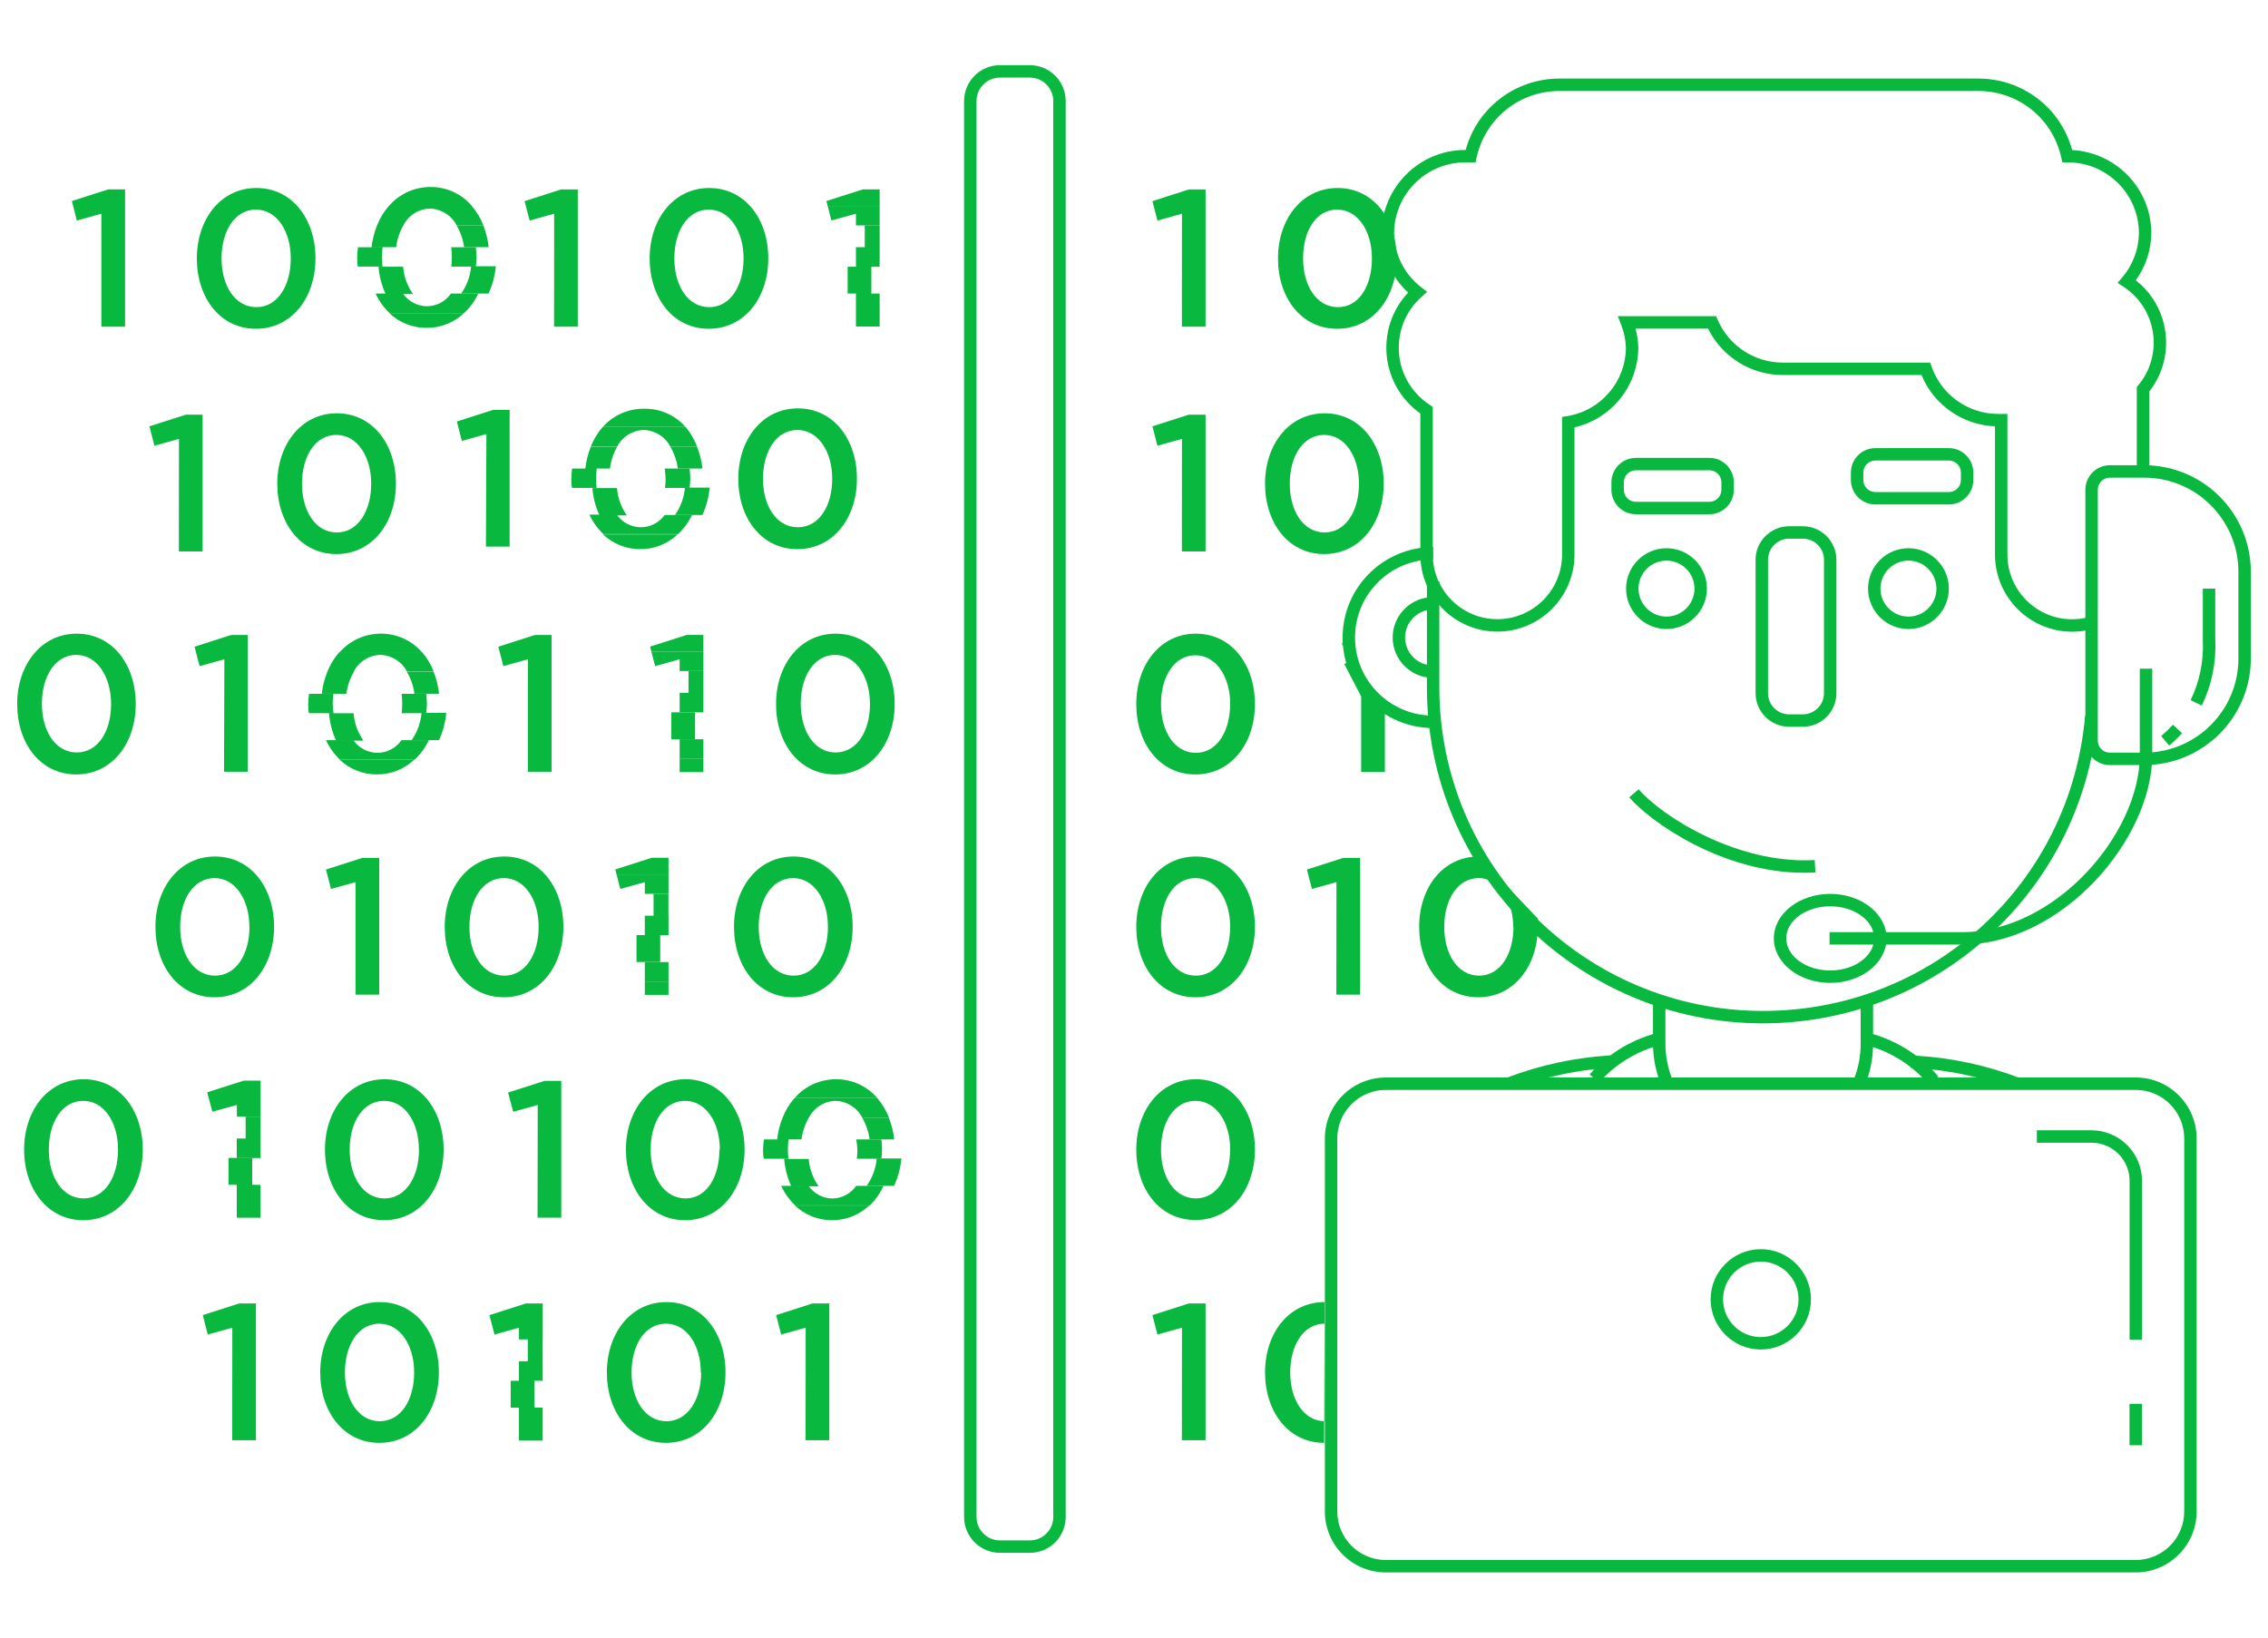
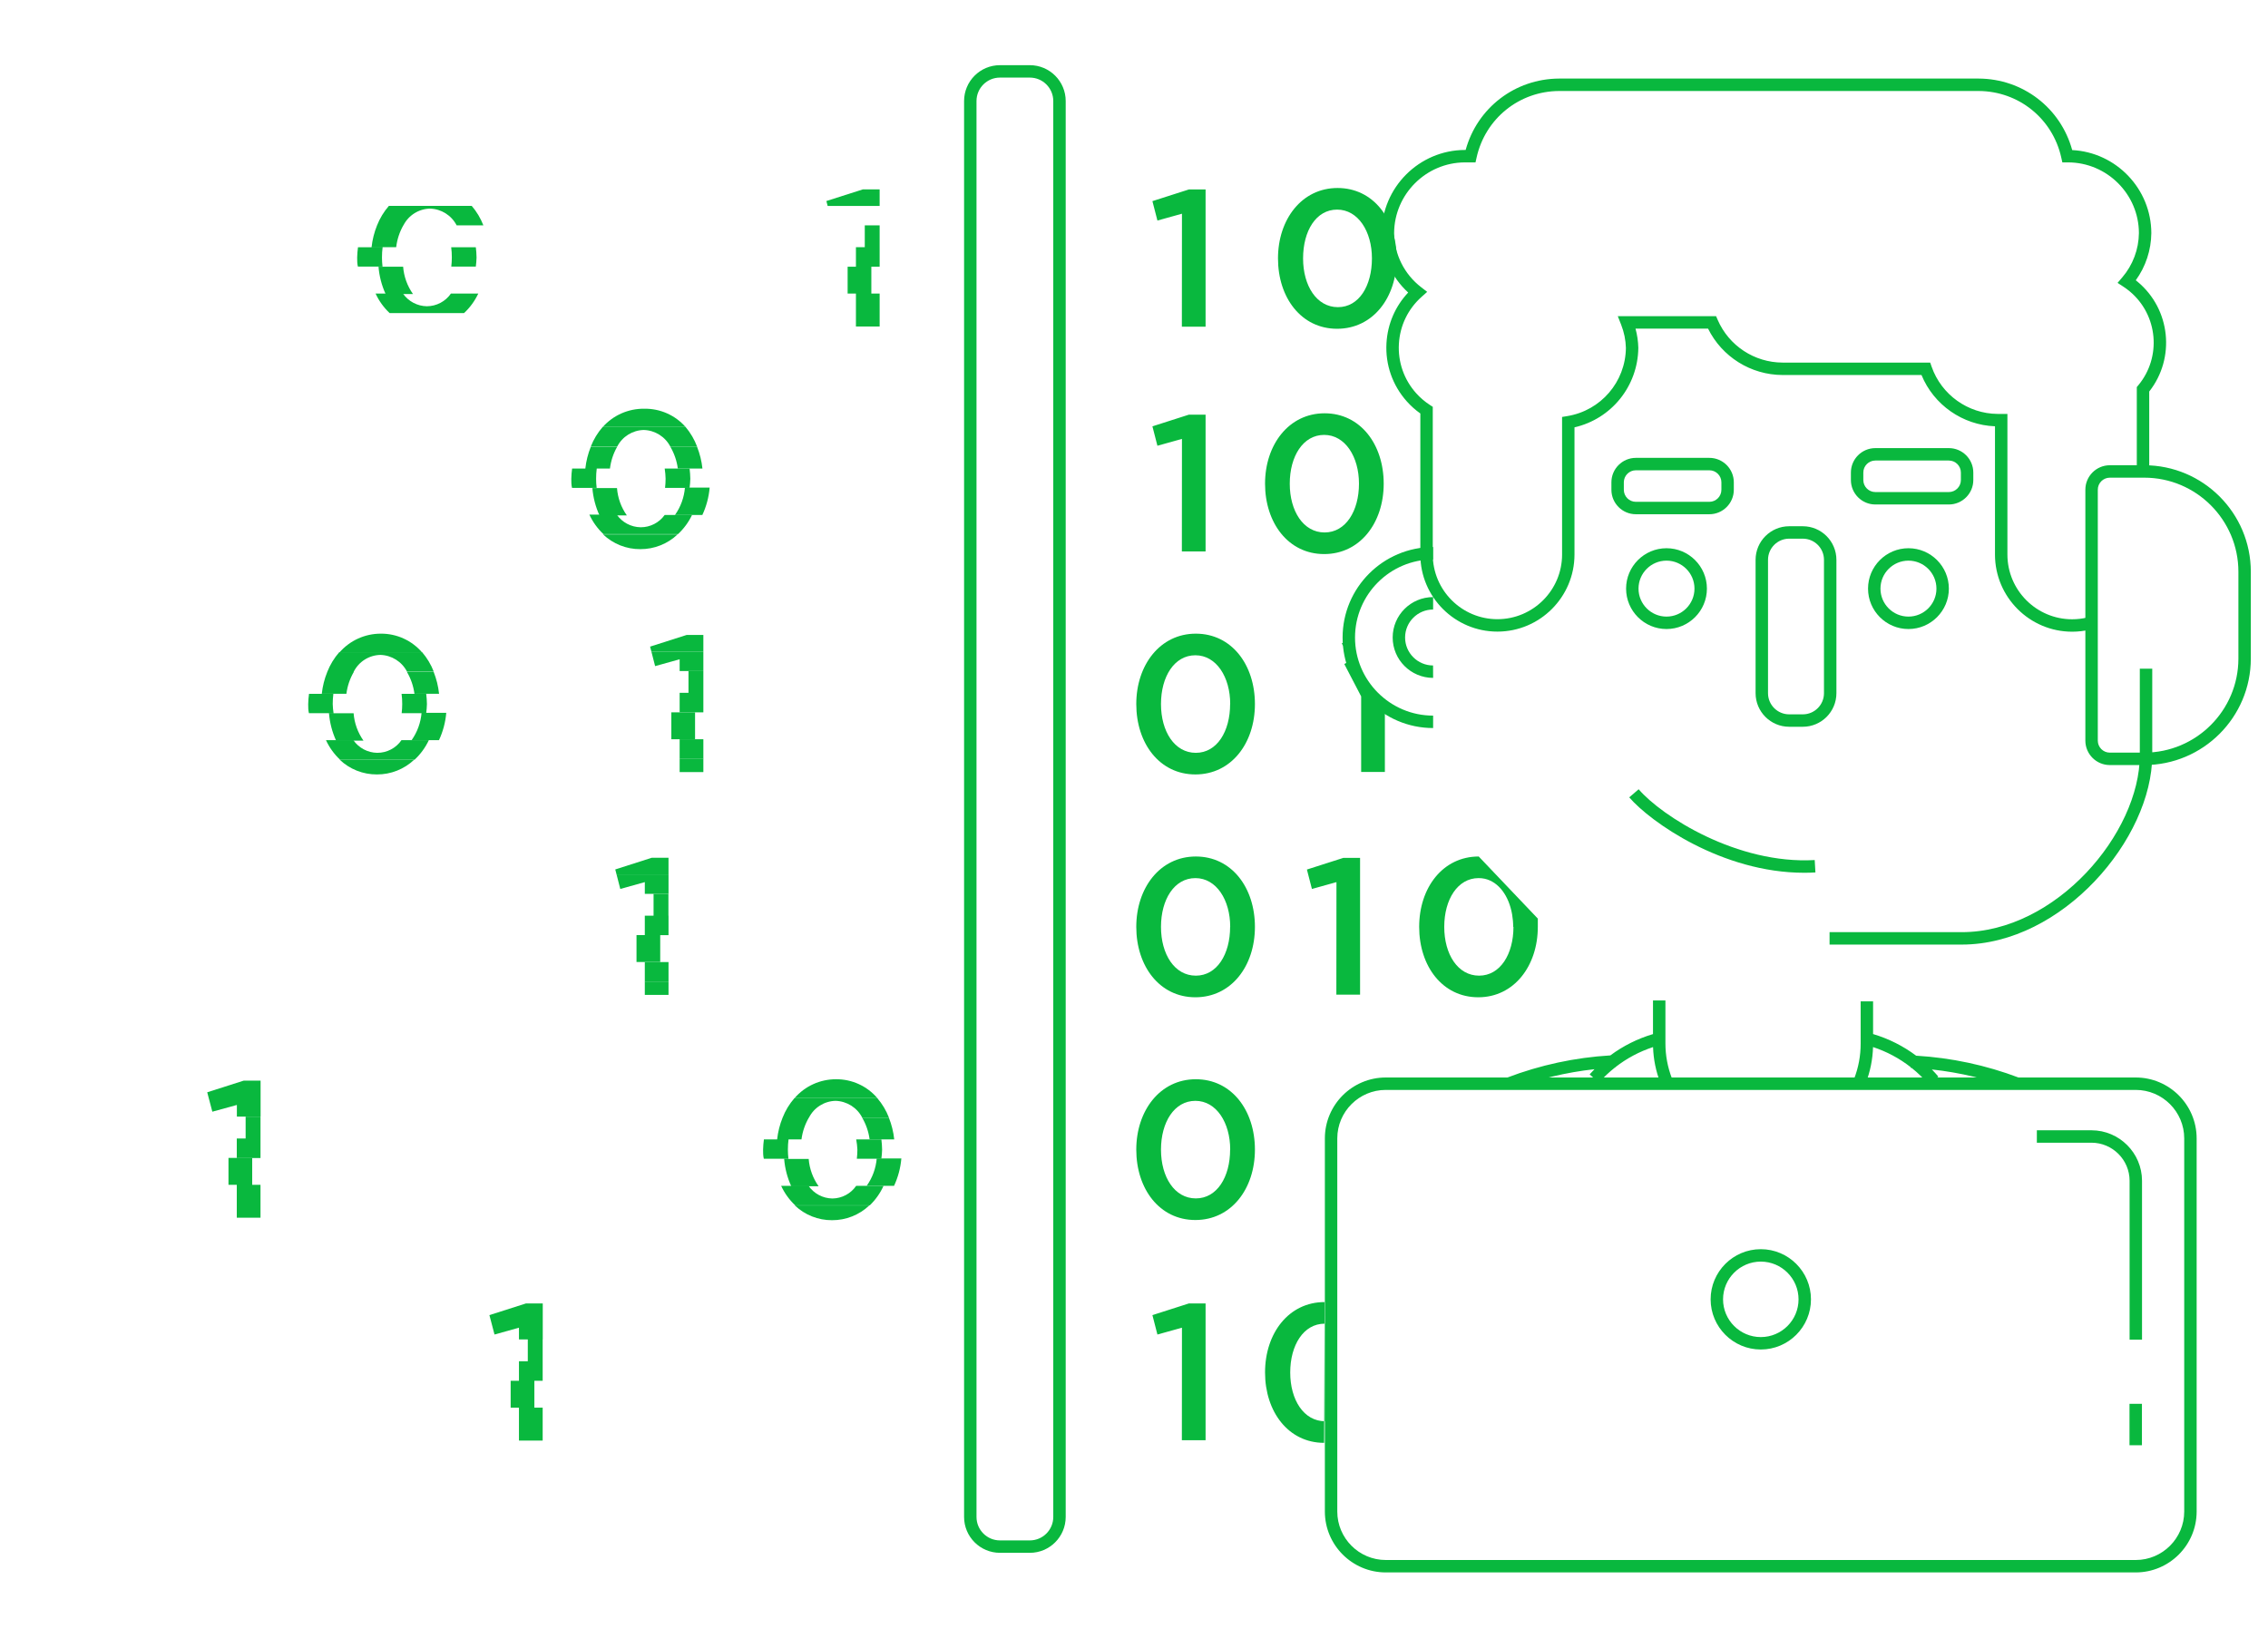
<svg xmlns="http://www.w3.org/2000/svg" version="1.1" id="Layer_1" x="0px" y="0px" width="360px" height="260px" viewBox="0 0 360 260" enable-background="new 0 0 360 260" xml:space="preserve">
  <g>
-     <path fill="#09B83E" d="M127.886,210.797l-3.894,1.086l-0.796-3.084l5.79-1.853h2.649v21.714h-3.764L127.886,210.797z    M96.328,217.905c0-6.182,3.764-11.176,9.453-11.176c5.688,0,9.38,4.937,9.38,11.176c0,6.238-3.764,11.175-9.453,11.175   S96.328,224.13,96.328,217.905z M111.238,217.905c0-4.271-2.186-7.745-5.53-7.745c-3.344,0-5.458,3.387-5.458,7.745   c0,4.356,2.157,7.744,5.53,7.744c3.373,0,5.515-3.417,5.515-7.744H111.238z M36.875,210.797l-3.894,1.086l-0.796-3.084l5.791-1.853   h2.649v21.714h-3.764L36.875,210.797z M50.83,217.905c0-6.182,3.764-11.176,9.453-11.176c5.688,0,9.38,4.937,9.38,11.176   c0,6.238-3.764,11.175-9.453,11.175S50.83,224.13,50.83,217.905z M65.74,217.905c0-4.271-2.186-7.745-5.53-7.745   c-3.344,0-5.458,3.387-5.458,7.745c0,4.356,2.157,7.744,5.53,7.744C63.656,225.649,65.74,222.232,65.74,217.905z M16.088,33.931   l-3.894,1.085l-0.782-3.098l5.791-1.854h2.649v21.802h-3.764V33.931z M87.961,33.931l-3.894,1.085l-0.796-3.083l5.791-1.854h2.649   v21.787h-3.764L87.961,33.931z M31.244,41.023c0-6.182,3.764-11.175,9.453-11.175c5.689,0,9.38,4.936,9.38,11.175   s-3.764,11.176-9.453,11.176S31.244,47.263,31.244,41.023L31.244,41.023z M46.154,41.023c0-4.271-2.186-7.744-5.53-7.744   c-3.344,0-5.458,3.387-5.458,7.744s2.157,7.744,5.53,7.744C44.07,48.768,46.154,45.352,46.154,41.023z M103.118,41.023   c0-6.182,3.763-11.175,9.453-11.175c5.688,0,9.38,4.936,9.38,11.175s-3.764,11.176-9.453,11.176   C106.809,52.199,103.118,47.263,103.118,41.023z M118.027,41.023c0-4.271-2.186-7.744-5.529-7.744   c-3.344,0-5.458,3.387-5.458,7.744s2.157,7.744,5.53,7.744C115.943,48.768,118.027,45.352,118.027,41.023z M67.695,52.054   c2.217,0.021,4.355-0.82,5.964-2.345h-11.87C63.38,51.225,65.497,52.065,67.695,52.054z M68.332,29.688   c-2.527-0.007-4.931,1.088-6.587,2.997h13.145C73.252,30.768,70.853,29.671,68.332,29.688z M72.472,35.783   c0.624,1.063,1.027,2.238,1.187,3.46h3.908c-0.126-1.187-0.414-2.351-0.854-3.46H72.472z M73.196,46.611h4.342   c0.638-1.369,1.03-2.839,1.158-4.343h-3.908C74.655,43.832,74.105,45.332,73.196,46.611z" />
    <path fill="#09B83E" d="M71.719,40.879c-0.001,0.483-0.03,0.967-0.086,1.447h3.894c0.063-0.48,0.102-0.964,0.116-1.447   c-0.009-0.542-0.048-1.084-0.116-1.621h-3.908C71.688,39.795,71.722,40.337,71.719,40.879z M67.752,48.623   c-1.514-0.023-2.924-0.771-3.793-2.012h-4.342c0.538,1.166,1.294,2.217,2.229,3.098h11.812c0.943-0.88,1.709-1.931,2.258-3.098   h-4.343C70.707,47.867,69.279,48.618,67.752,48.623z" />
    <path fill="#09B83E" d="M63.989,42.341h-3.908c0.122,1.502,0.504,2.972,1.129,4.343h4.342   C64.649,45.403,64.108,43.903,63.989,42.341z M68.259,33.119c1.789,0.054,3.407,1.074,4.227,2.664h4.242   c-0.437-1.131-1.063-2.179-1.853-3.098H61.73c-0.799,0.918-1.436,1.966-1.882,3.098h4.184   C64.84,34.182,66.466,33.157,68.259,33.119L68.259,33.119z M64.018,35.783h-4.169c-0.447,1.107-0.739,2.272-0.869,3.46h3.908   C63.031,38.025,63.415,36.85,64.018,35.783z M60.63,40.879c-0.001-0.542,0.033-1.084,0.102-1.621h-3.909   c-0.074,0.537-0.117,1.078-0.13,1.621c0,0.506,0,0.984,0.116,1.447h3.909C60.659,41.846,60.63,41.362,60.63,40.879z    M134.544,42.341h3.764v4.271h-3.764V42.341z M135.862,49.709h3.764v2.128h-3.764V49.709z M135.862,46.611h3.764v3.098h-3.764   V46.611z M135.862,39.243h3.764v3.098h-3.764V39.243z M139.625,30.064h-2.649l-5.805,1.854l0.203,0.781h8.251V30.064   L139.625,30.064z M137.266,35.783h2.359v3.46h-2.359V35.783z" />
-     <path fill="#09B83E" d="M139.625,32.699h-8.251l0.594,2.303l3.894-1.071v1.853h3.764V32.699L139.625,32.699z M116.508,147.16   c0-6.181,3.763-11.174,9.453-11.174c5.688,0,9.38,4.936,9.38,11.174c0,6.24-3.764,11.177-9.453,11.177   C120.199,158.337,116.508,153.385,116.508,147.16z M131.417,147.16c0-4.27-2.186-7.744-5.529-7.744   c-3.344,0-5.458,3.388-5.458,7.744c0,4.357,2.157,7.745,5.53,7.745C129.333,154.905,131.417,151.475,131.417,147.16z    M56.433,140.054l-3.895,1.085l-0.796-3.083l5.79-1.854h2.664v21.715h-3.763V140.054z M70.59,147.16   c0-6.181,3.764-11.174,9.453-11.174c5.689,0,9.38,4.936,9.38,11.174c0,6.24-3.764,11.177-9.453,11.177   C74.281,158.337,70.59,153.385,70.59,147.16z M85.5,147.16c0-4.27-2.186-7.744-5.53-7.744s-5.457,3.388-5.457,7.744   c0,4.357,2.156,7.745,5.529,7.745S85.5,151.475,85.5,147.16z M24.672,147.16c0-6.181,3.764-11.174,9.453-11.174   c5.689,0,9.38,4.936,9.38,11.174c0,6.24-3.764,11.177-9.453,11.177C28.364,158.337,24.672,153.385,24.672,147.16z M39.583,147.16   c0-4.27-2.186-7.744-5.53-7.744c-3.344,0-5.457,3.388-5.457,7.744c0,4.357,2.157,7.745,5.53,7.745c3.373,0,5.472-3.431,5.472-7.745   H39.583z M3.827,182.525c0-6.181,3.764-11.175,9.453-11.175c5.689,0,9.38,4.937,9.38,11.175c0,6.239-3.764,11.205-9.438,11.205   S3.827,188.765,3.827,182.525z M18.737,182.525c0-4.271-2.186-7.745-5.53-7.745c-3.344,0-5.458,3.388-5.458,7.745   c0,4.358,2.157,7.745,5.53,7.745C16.652,190.271,18.737,186.854,18.737,182.525z M99.354,182.525   c0-6.181,3.764-11.175,9.453-11.175c5.689,0,9.38,4.937,9.38,11.175c0,6.239-3.778,11.205-9.453,11.205   C103.059,193.73,99.354,188.765,99.354,182.525z M114.264,182.525c0-4.271-2.186-7.745-5.53-7.745   c-3.344,0-5.458,3.388-5.458,7.745c0,4.358,2.157,7.745,5.53,7.745c3.373,0,5.385-3.416,5.385-7.745H114.264z M51.583,182.525   c0-6.181,3.764-11.175,9.453-11.175c5.689,0,9.38,4.937,9.38,11.175c0,6.239-3.764,11.205-9.438,11.205   C55.303,193.73,51.583,188.765,51.583,182.525z M66.493,182.525c0-4.271-2.186-7.745-5.53-7.745s-5.458,3.388-5.458,7.745   c0,4.358,2.157,7.745,5.53,7.745s5.472-3.416,5.472-7.745H66.493z M85.355,175.433l-3.894,1.085l-0.811-3.055l5.791-1.853h2.649   v21.715h-3.764L85.355,175.433z M35.616,104.674l-3.937,1.086l-0.796-3.083l5.791-1.854h2.649v21.715h-3.764L35.616,104.674z    M2.727,111.781c0-6.181,3.764-11.175,9.453-11.175c5.689,0,9.366,4.936,9.366,11.175s-3.764,11.176-9.452,11.176   C6.403,122.957,2.727,118.021,2.727,111.781z M17.637,111.781c0-4.27-2.186-7.802-5.53-7.802c-3.344,0-5.457,3.388-5.457,7.744   c0,4.357,2.156,7.745,5.529,7.745S17.637,116.11,17.637,111.781z M83.792,104.674l-3.894,1.086l-0.796-3.083l5.791-1.854h2.664   v21.715h-3.764V104.674z M123.181,111.781c0-6.181,3.763-11.175,9.453-11.175c5.689,0,9.38,4.936,9.38,11.175   s-3.764,11.176-9.453,11.176C126.872,122.957,123.181,118.021,123.181,111.781z M138.091,111.781c0-4.27-2.186-7.802-5.529-7.802   s-5.458,3.388-5.458,7.744c0,4.357,2.157,7.745,5.53,7.745S138.091,116.096,138.091,111.781z M28.407,69.686l-3.894,1.086   l-0.796-3.083l5.791-1.854h2.649v21.714h-3.764L28.407,69.686z M44.012,76.794c0-6.182,3.764-11.176,9.453-11.176   s9.38,4.937,9.38,11.176s-3.764,11.175-9.453,11.175C47.703,87.969,44.012,83.019,44.012,76.794z M58.922,76.794   c0-4.271-2.186-7.745-5.53-7.745c-3.344,0-5.458,3.388-5.458,7.745c0,4.356,2.157,7.744,5.53,7.744   C56.837,84.538,58.922,81.107,58.922,76.794z M77.206,68.918l-3.895,1.086l-0.796-3.083l5.79-1.854h2.591v21.714h-3.764   L77.206,68.918z M117.188,76.012c0-6.181,3.764-11.176,9.453-11.176s9.38,4.937,9.38,11.176s-3.764,11.176-9.453,11.176   S117.188,82.266,117.188,76.012z M132.098,76.012c0-4.271-2.186-7.744-5.53-7.744c-3.344,0-5.458,3.387-5.458,7.744   s2.157,7.701,5.53,7.701C130.014,83.713,132.098,80.34,132.098,76.012z" />
    <path fill="#09B83E" d="M163.468,246.54h-4.748c-3.138,0-5.691-2.553-5.691-5.691V16.038c0-3.138,2.553-5.69,5.691-5.69h4.748   c3.138,0,5.69,2.553,5.69,5.69v224.811C169.158,243.987,166.605,246.54,163.468,246.54z M158.72,12.319   c-2.051,0-3.719,1.668-3.719,3.719v224.811c0,2.052,1.668,3.72,3.719,3.72h4.748c2.05,0,3.718-1.668,3.718-3.72V16.038   c0-2.051-1.668-3.719-3.718-3.719H158.72z" />
    <path fill="#09B83E" d="M187.613,210.797l-3.895,1.086l-0.795-3.084l5.789-1.853h2.65v21.714h-3.765L187.613,210.797z    M210.182,229.08c-5.675,0-9.381-4.937-9.381-11.175c0-6.239,3.764-11.176,9.453-11.176 M210.254,210.16   c-3.329,0-5.457,3.387-5.457,7.745c0,4.356,2.157,7.744,5.529,7.744 M187.613,33.931l-3.895,1.085l-0.795-3.083l5.789-1.854h2.65   v21.787h-3.765L187.613,33.931z M202.856,41.023c0-6.182,3.765-11.175,9.453-11.175s9.38,4.936,9.38,11.175   s-3.764,11.176-9.453,11.176C206.548,52.199,202.856,47.263,202.856,41.023z M217.767,41.023c0-4.271-2.187-7.744-5.53-7.744   c-3.343,0-5.399,3.387-5.399,7.744s2.157,7.744,5.531,7.744C215.74,48.768,217.767,45.352,217.767,41.023z M212.136,140.054   l-3.895,1.085l-0.796-3.083l5.791-1.854h2.648v21.715h-3.764L212.136,140.054z M244.098,145.843v1.317   c0,6.183-3.763,11.177-9.452,11.177s-9.38-4.937-9.38-11.177c0-6.238,3.764-11.174,9.453-11.174 M240.19,147.16   c-0.001-0.669-0.06-1.338-0.174-1.997c-0.506-2.895-2.099-5.139-4.343-5.645c-0.319-0.069-0.645-0.104-0.971-0.103   c-3.329,0-5.456,3.388-5.456,7.744c0,4.357,2.156,7.745,5.529,7.745c3.372,0,5.457-3.431,5.457-7.745H240.19z M180.361,147.16   c0-6.181,3.763-11.174,9.452-11.174c5.688,0,9.381,4.936,9.381,11.174c0,6.24-3.764,11.177-9.453,11.177   S180.361,153.385,180.361,147.16z M195.271,147.16c0-4.27-2.186-7.744-5.529-7.744c-3.343,0-5.458,3.388-5.458,7.744   c0,4.357,2.157,7.745,5.53,7.745c3.374,0,5.443-3.431,5.443-7.745H195.271z M180.361,182.525c0-6.181,3.763-11.175,9.452-11.175   c5.688,0,9.381,4.937,9.381,11.175c0,6.239-3.764,11.176-9.453,11.176S180.361,188.765,180.361,182.525z M195.271,182.525   c0-4.271-2.186-7.745-5.529-7.745c-3.343,0-5.458,3.388-5.458,7.745c0,4.358,2.157,7.745,5.53,7.745   c3.374,0,5.443-3.416,5.443-7.745H195.271z M213.381,105.427l1.115-0.622l-0.798-3.084l-0.723,0.449l6.847,10.133v10.264h-3.765   v-12.001L213.381,105.427z M180.361,111.781c0-6.181,3.763-11.175,9.452-11.175c5.688,0,9.381,4.936,9.381,11.175   s-3.764,11.176-9.453,11.176S180.361,118.021,180.361,111.781z M195.271,111.781c0-4.27-2.186-7.744-5.529-7.744   c-3.343,0-5.458,3.388-5.458,7.744c0,4.357,2.157,7.745,5.53,7.745c3.374,0,5.443-3.416,5.443-7.745H195.271z M187.613,69.686   l-3.895,1.086l-0.795-3.083l5.789-1.854h2.65v21.714h-3.765L187.613,69.686z M200.801,76.794c0-6.182,3.764-11.176,9.453-11.176   c5.688,0,9.381,4.937,9.381,11.176s-3.764,11.175-9.453,11.175S200.801,83.019,200.801,76.794z M215.711,76.794   c0-4.271-2.186-7.745-5.529-7.745c-3.345,0-5.458,3.388-5.458,7.745c0,4.356,2.157,7.744,5.53,7.744S215.711,81.107,215.711,76.794   z" />
    <path fill="#09B83E" d="M319.747,172.938c-4.228-1.602-8.621-2.653-13.102-3.14c0.354,0.363,0.698,0.74,1.029,1.13l-1.502,1.277   c-0.833-0.979-1.751-1.868-2.741-2.658c-0.053-0.002-0.104-0.005-0.156-0.007l0.005-0.111c-1.784-1.395-3.8-2.474-5.974-3.188   c-0.057,1.969-0.447,3.896-1.159,5.739l-1.84-0.713c0.688-1.779,1.037-3.651,1.034-5.563v-6.718h1.973v5.19   c2.483,0.738,4.792,1.901,6.836,3.435c5.586,0.33,11.063,1.5,16.296,3.481L319.747,172.938z M239.92,172.938l-0.703-1.843   c5.26-2.007,10.771-3.193,16.393-3.529c2.03-1.51,4.317-2.656,6.77-3.384v-5.339h1.973v6.804c-0.002,1.913,0.347,3.785,1.034,5.565   l-1.839,0.711c-0.705-1.822-1.094-3.73-1.158-5.678c-2.174,0.714-4.196,1.796-5.985,3.194l0.003,0.059   c-0.027,0.001-0.055,0.003-0.081,0.004c-0.907,0.716-1.753,1.514-2.528,2.388l-1.475-1.31c0.25-0.281,0.506-0.556,0.77-0.823   C248.585,170.251,244.167,171.316,239.92,172.938z M227.48,115.591c-7.923,0-14.369-6.446-14.369-14.369   s6.446-14.369,14.369-14.369v1.972c-6.836,0-12.397,5.562-12.397,12.397s5.562,12.396,12.397,12.396V115.591z M227.48,107.629   c-3.548-0.004-6.423-2.884-6.421-6.42c0.005-3.536,2.882-6.409,6.415-6.409c0.002,0,0.004,0,0.007,0l-0.002,1.973   c-0.002,0-0.004,0-0.005,0c-2.447,0-4.439,1.989-4.442,4.438c-0.002,2.448,1.989,4.443,4.438,4.445L227.48,107.629z" />
-     <path fill="#09B83E" d="M279.841,162.478c-29.415,0-53.346-23.93-53.346-53.345V92.312h1.972v16.821   c0,28.326,23.046,51.372,51.373,51.372c26.801-0.022,48.782-20.172,51.131-46.869l1.964,0.172   c-1.171,13.313-7.241,25.618-17.093,34.648C305.991,157.486,293.205,162.466,279.841,162.478z" />
    <path fill="#09B83E" d="M271.327,81.645H259.66c-2.14,0-3.881-1.741-3.881-3.881v-1.188c0-2.14,1.741-3.881,3.881-3.881h11.667   c2.141,0,3.882,1.741,3.882,3.881v1.188C275.209,79.903,273.468,81.645,271.327,81.645z M259.66,74.667   c-1.053,0-1.909,0.856-1.909,1.909v1.188c0,1.052,0.856,1.909,1.909,1.909h11.667c1.053,0,1.91-0.857,1.91-1.909v-1.188   c0-1.053-0.857-1.909-1.91-1.909H259.66z" />
    <path fill="#09B83E" d="M309.342,80.096h-11.667c-2.141,0-3.882-1.741-3.882-3.882v-1.187c0-2.14,1.741-3.881,3.882-3.881h11.667   c2.14,0,3.881,1.741,3.881,3.881v1.187C313.223,78.354,311.481,80.096,309.342,80.096z M297.675,73.118   c-1.053,0-1.91,0.856-1.91,1.909v1.187c0,1.053,0.857,1.909,1.91,1.909h11.667c1.053,0,1.909-0.856,1.909-1.909v-1.187   c0-1.053-0.856-1.909-1.909-1.909H297.675z" />
    <path fill="#09B83E" d="M286.166,115.388h-2.172c-2.938,0-5.329-2.391-5.329-5.328V88.881c0-2.938,2.392-5.329,5.329-5.329h2.172   c2.938,0,5.328,2.391,5.328,5.329v21.179C291.494,112.997,289.104,115.388,286.166,115.388z M283.994,85.524   c-1.851,0-3.356,1.506-3.356,3.356v21.179c0,1.851,1.506,3.356,3.356,3.356h2.172c1.851,0,3.355-1.506,3.355-3.356V88.881   c0-1.851-1.505-3.356-3.355-3.356H283.994z" />
    <path fill="#09B83E" d="M264.524,99.87c-3.537,0-6.415-2.878-6.415-6.415s2.878-6.414,6.415-6.414c3.536,0,6.414,2.877,6.414,6.414   S268.061,99.87,264.524,99.87z M264.524,89.013c-2.449,0-4.442,1.993-4.442,4.442c0,2.45,1.993,4.442,4.442,4.442   s4.441-1.992,4.441-4.442C268.966,91.006,266.974,89.013,264.524,89.013z" />
    <path fill="#09B83E" d="M302.929,99.87c-3.537,0-6.415-2.878-6.415-6.415s2.878-6.414,6.415-6.414s6.415,2.877,6.415,6.414   S306.466,99.87,302.929,99.87z M302.929,89.013c-2.45,0-4.442,1.993-4.442,4.442c0,2.45,1.992,4.442,4.442,4.442   c2.449,0,4.443-1.992,4.443-4.442C307.372,91.006,305.378,89.013,302.929,89.013z" />
    <path fill="#09B83E" d="M286.383,138.569c-13.029,0-24.43-8.082-27.774-11.973l1.494-1.286   c3.672,4.269,15.631,11.948,27.946,11.239l0.113,1.969C287.566,138.553,286.972,138.569,286.383,138.569z" />
    <path fill="#09B83E" d="M328.913,100.295c-6.749,0-12.242-5.488-12.249-12.238V67.681c-5.145-0.196-9.716-3.4-11.665-8.141h-22.062   c-5.037-0.018-9.605-2.89-11.819-7.368h-11.513c0.271,0.995,0.421,2.019,0.447,3.057c-0.073,6.109-4.284,11.275-10.133,12.619   v20.208c-0.007,6.734-5.489,12.218-12.223,12.224c-0.004,0-0.008,0-0.012,0c-6.741,0-12.227-5.48-12.233-12.223V65.648   c-0.786-0.557-1.507-1.201-2.147-1.92c-2.276-2.551-3.423-5.835-3.229-9.248c0.173-3.034,1.387-5.847,3.446-8.033   c-2.642-2.42-4.162-5.794-4.209-9.421c0.026-7.27,5.947-13.191,13.2-13.217h0.131c1.84-6.684,7.833-11.305,14.838-11.335h66.593   c7.015,0.03,13.011,4.659,14.846,11.353c6.967,0.354,12.542,6.138,12.56,13.185c-0.029,2.702-0.899,5.32-2.469,7.488   c0.101,0.079,0.201,0.16,0.299,0.242c5.23,4.359,6.018,12.1,1.837,17.418v12.144h-1.973v-12.85l0.229-0.274   c3.74-4.488,3.133-11.182-1.354-14.922c-0.315-0.263-0.648-0.509-0.989-0.732l-0.94-0.614l0.731-0.854   c1.687-1.963,2.63-4.468,2.658-7.055c-0.016-6.167-5.055-11.206-11.234-11.221h-0.919l-0.172-0.772   c-1.377-6.192-6.77-10.536-13.112-10.563h-66.586c-6.339,0.026-11.731,4.37-13.107,10.563l-0.173,0.772h-1.688   c-6.169,0.021-11.21,5.062-11.231,11.235c0.043,3.383,1.612,6.521,4.307,8.595l0.941,0.726l-0.887,0.792   c-2.158,1.925-3.438,4.575-3.602,7.463c-0.165,2.887,0.805,5.665,2.729,7.823c0.645,0.722,1.384,1.355,2.199,1.883l0.449,0.291   v23.466c0.005,5.654,4.608,10.251,10.262,10.251c0.004,0,0.006,0,0.01,0c5.647-0.004,10.248-4.604,10.253-10.252V66.199   l0.827-0.136c5.327-0.872,9.24-5.424,9.305-10.822c-0.031-1.246-0.285-2.501-0.757-3.694l-0.53-1.348h15.602l0.257,0.594   c1.781,4.1,5.82,6.759,10.289,6.774h23.438l0.231,0.661c1.553,4.446,5.76,7.455,10.468,7.489h1.559v22.338   c0.005,5.662,4.614,10.267,10.276,10.267c0.003,0,0.005,0,0.008,0c0.801,0,1.602-0.095,2.383-0.282l0.458,1.919   c-0.929,0.222-1.885,0.335-2.839,0.336C328.919,100.295,328.916,100.295,328.913,100.295z" />
    <path fill="#09B83E" d="M339.003,249.652H219.968c-5.333,0-9.672-4.339-9.672-9.672v-59.235c0-5.333,4.339-9.672,9.672-9.672   h119.035c5.333,0,9.671,4.339,9.671,9.672v59.235C348.674,245.313,344.336,249.652,339.003,249.652z M219.968,173.045   c-4.246,0-7.7,3.455-7.7,7.7v59.235c0,4.245,3.454,7.7,7.7,7.7h119.035c4.245,0,7.699-3.455,7.699-7.7v-59.235   c0-4.245-3.454-7.7-7.699-7.7H219.968z" />
    <path fill="#09B83E" d="M339.989,229.457h-1.973v-6.572h1.973V229.457z M340.003,212.693h-1.972v-25.232   c-0.007-3.319-2.715-6.027-6.036-6.034h-8.685v-1.972h8.687c4.406,0.009,7.998,3.6,8.006,8.004V212.693z" />
    <path fill="#09B83E" d="M279.492,214.259c-4.391,0-7.964-3.572-7.964-7.964c0-4.391,3.573-7.964,7.964-7.964   c4.392,0,7.963,3.573,7.963,7.964C287.455,210.687,283.884,214.259,279.492,214.259z M279.492,200.304   c-3.304,0-5.991,2.688-5.991,5.991c0,3.305,2.688,5.992,5.991,5.992s5.991-2.688,5.991-5.992   C285.483,202.991,282.796,200.304,279.492,200.304z" />
    <path fill="#09B83E" d="M340.363,121.468h-5.472c-2.14,0-3.881-1.741-3.881-3.881V77.749c0-2.141,1.741-3.882,3.881-3.882h5.472   c9.325,0,16.91,7.586,16.91,16.91v13.781C357.273,113.883,349.688,121.468,340.363,121.468z M334.892,75.84   c-1.053,0-1.908,0.856-1.908,1.909v39.838c0,1.052,0.855,1.908,1.908,1.908h5.472c8.236,0,14.938-6.7,14.938-14.937V90.777   c0-8.236-6.701-14.938-14.938-14.938H334.892z" />
-     <path fill="#09B83E" d="M344.314,118.369l-1.272-1.507c0.655-0.554,1.282-1.157,1.863-1.794l1.456,1.33   C345.724,117.097,345.035,117.76,344.314,118.369z M349.487,112.025l-1.773-0.863c1.427-2.935,2.099-6.208,1.942-9.467l-0.001-8.24   h1.973v8.193C351.799,105.189,351.06,108.793,349.487,112.025z" />
-     <path fill="#09B83E" d="M290.508,156.051c-4.935,0-8.948-3.17-8.948-7.066s4.014-7.065,8.948-7.065s8.948,3.169,8.948,7.065   S295.442,156.051,290.508,156.051z M290.508,143.891c-3.846,0-6.976,2.285-6.976,5.094s3.13,5.094,6.976,5.094   c3.847,0,6.976-2.285,6.976-5.094S294.354,143.891,290.508,143.891z" />
    <path fill="#09B83E" d="M311.383,149.971h-20.976v-1.973h20.976c14.96,0,28.27-15.72,28.27-28.109v-13.724h1.973v13.724   C341.625,133.148,327.387,149.971,311.383,149.971z" />
    <path fill="#09B83E" d="M101.641,87.188c2.202,0.009,4.322-0.831,5.921-2.346H95.72C97.315,86.361,99.438,87.202,101.641,87.188z    M102.263,64.894c-2.511-0.032-4.913,1.024-6.587,2.896h13.145C107.166,65.909,104.768,64.851,102.263,64.894z M106.403,70.931   c0.624,1.062,1.027,2.238,1.187,3.46h3.908c-0.126-1.188-0.414-2.351-0.854-3.46H106.403z M107.142,81.759h4.343   c0.638-1.368,1.03-2.839,1.158-4.343h-3.922C108.591,78.979,108.046,80.478,107.142,81.759L107.142,81.759z" />
    <path fill="#09B83E" d="M105.65,76.012c-0.001,0.483-0.03,0.967-0.086,1.447h3.894c0.063-0.48,0.102-0.963,0.116-1.447   c-0.009-0.542-0.048-1.083-0.116-1.621h-3.952C105.591,74.927,105.64,75.469,105.65,76.012z M101.684,83.713   c-1.514-0.023-2.924-0.771-3.793-2.012h-4.342c0.538,1.165,1.294,2.218,2.229,3.098h11.841c0.927-0.865,1.683-1.896,2.229-3.04   h-4.343C104.625,82.993,103.2,83.722,101.684,83.713z" />
    <path fill="#09B83E" d="M97.935,77.488h-3.908c0.123,1.502,0.505,2.972,1.129,4.343h4.343   C98.595,80.551,98.055,79.051,97.935,77.488L97.935,77.488z M102.19,68.268c1.789,0.053,3.407,1.073,4.227,2.663h4.242   c-0.428-1.146-1.049-2.208-1.838-3.142H95.662c-0.799,0.918-1.436,1.966-1.882,3.098h4.198   C98.795,69.308,100.413,68.302,102.19,68.268z M97.964,70.931H93.78c-0.447,1.108-0.739,2.271-0.869,3.46h3.908   C96.967,73.173,97.356,71.996,97.964,70.931z M94.62,76.012c-0.001-0.542,0.032-1.083,0.101-1.621h-3.908   c-0.074,0.537-0.118,1.079-0.13,1.621c0,0.507,0,0.984,0.115,1.447h3.909C94.648,76.979,94.62,76.495,94.62,76.012z    M59.834,122.957c2.202,0.01,4.322-0.831,5.92-2.345H53.914C55.509,122.132,57.631,122.973,59.834,122.957z M60.457,100.606   c-2.527-0.007-4.932,1.087-6.587,2.996h13.144C65.378,101.686,62.978,100.588,60.457,100.606L60.457,100.606z M64.597,106.687   c0.624,1.062,1.027,2.238,1.187,3.459h3.909c-0.126-1.186-0.414-2.351-0.854-3.459H64.597z M65.335,117.515h4.343   c0.638-1.369,1.03-2.839,1.158-4.343h-3.923C66.785,114.734,66.24,116.233,65.335,117.515z" />
    <path fill="#09B83E" d="M63.844,111.781c-0.001,0.484-0.03,0.968-0.087,1.448h3.895c0.063-0.48,0.102-0.964,0.116-1.448   c-0.009-0.542-0.047-1.083-0.116-1.621h-3.909C63.814,110.697,63.848,111.239,63.844,111.781z M59.877,119.526   c-1.514-0.023-2.924-0.771-3.792-2.012h-4.343c0.538,1.166,1.294,2.218,2.229,3.098h11.841c0.943-0.88,1.709-1.931,2.258-3.098   h-4.343C62.854,118.778,61.415,119.531,59.877,119.526L59.877,119.526z" />
    <path fill="#09B83E" d="M56.128,113.244H52.22c0.122,1.502,0.504,2.971,1.129,4.343h4.343   C56.789,116.307,56.248,114.806,56.128,113.244z M60.384,103.979c1.789,0.054,3.407,1.073,4.227,2.663h4.241   c-0.436-1.131-1.063-2.178-1.853-3.098H53.855c-0.813,0.929-1.46,1.992-1.911,3.142h4.184   C56.929,105.059,58.571,104.015,60.384,103.979z M56.157,106.687h-4.212c-0.447,1.107-0.739,2.272-0.868,3.459h3.908   C55.141,108.926,55.54,107.75,56.157,106.687z M52.813,111.781c-0.001-0.541,0.033-1.083,0.102-1.621h-3.865   c-0.074,0.538-0.117,1.079-0.13,1.621c0,0.508,0,0.985,0.116,1.448h3.909C52.871,112.75,52.828,112.267,52.813,111.781z    M132.069,193.73c2.202,0.01,4.323-0.831,5.921-2.346h-11.827C127.754,192.901,129.871,193.742,132.069,193.73L132.069,193.73z    M132.706,171.351c-2.527-0.008-4.932,1.086-6.586,2.997h13.145C137.627,172.429,135.227,171.332,132.706,171.351z    M136.846,177.444c0.624,1.063,1.028,2.239,1.187,3.46h3.909c-0.126-1.187-0.414-2.351-0.854-3.46H136.846z M137.57,188.271h4.343   c0.638-1.367,1.03-2.838,1.159-4.342h-3.909C139.03,185.494,138.479,186.993,137.57,188.271z" />
    <path fill="#09B83E" d="M136.093,182.525c-0.001,0.484-0.03,0.968-0.086,1.448h3.894c0.063-0.48,0.102-0.964,0.116-1.448   c-0.009-0.542-0.048-1.083-0.116-1.621h-3.995C136.005,181.439,136.068,181.981,136.093,182.525z M132.127,190.284   c-1.514-0.022-2.925-0.771-3.793-2.013h-4.343c0.538,1.168,1.294,2.219,2.229,3.1h11.841c0.917-0.886,1.659-1.938,2.186-3.1h-4.343   C135.046,189.517,133.638,190.266,132.127,190.284z" />
    <path fill="#09B83E" d="M128.363,184.002h-3.894c0.122,1.502,0.504,2.972,1.129,4.343h4.343   C129.033,187.066,128.488,185.566,128.363,184.002z M132.634,174.78c1.788,0.055,3.407,1.074,4.227,2.664h4.241   c-0.437-1.131-1.063-2.179-1.853-3.097h-13.144c-0.799,0.916-1.436,1.964-1.882,3.097h4.184   C129.215,175.844,130.841,174.819,132.634,174.78L132.634,174.78z M128.393,177.444h-4.169c-0.447,1.108-0.739,2.272-0.869,3.46   h3.865C127.375,179.685,127.774,178.508,128.393,177.444z M125.063,182.525c-0.001-0.542,0.032-1.083,0.101-1.621h-3.908   c-0.074,0.537-0.118,1.079-0.131,1.621c0,0.507,0,0.984,0.116,1.448h3.908C125.092,183.493,125.063,183.01,125.063,182.525   L125.063,182.525z M106.563,113.099h3.764v4.271h-3.764V113.099z M107.88,120.453h3.764v2.128h-3.764V120.453z" />
    <path fill="#09B83E" d="M107.88,117.37h3.764v3.097h-3.764V117.37z M107.88,110.001h3.764v3.098h-3.764V110.001z M111.644,100.809   h-2.649l-5.805,1.854l0.203,0.781h8.251V100.809L111.644,100.809z M109.284,106.542h2.36v3.459h-2.36V106.542z" />
    <path fill="#09B83E" d="M111.644,103.443h-8.251l0.593,2.316l3.894-1.086v1.868h3.764V103.443z M101.033,148.464h3.764v4.271   h-3.764V148.464z M102.35,155.832h3.764v2.127h-3.764V155.832z" />
    <path fill="#09B83E" d="M102.35,152.748h3.764v3.099h-3.764V152.748z M102.35,145.381h3.764v3.097h-3.764V145.381z    M106.114,136.188h-2.664l-5.791,1.853l0.203,0.782h8.251V136.188z M103.74,141.92h2.359v3.461h-2.359V141.92z" />
    <path fill="#09B83E" d="M106.114,138.823h-8.251l0.594,2.315l3.894-1.085v1.866h3.764V138.823z M81.056,219.223h3.764v4.27h-3.764   V219.223z M82.374,226.591h3.764v2.127h-3.764V226.591z M82.374,223.492h3.764v3.099h-3.764V223.492z M82.374,216.124h3.764v3.099   h-3.764V216.124z M86.152,206.946h-2.664l-5.805,1.853l0.203,0.768h8.266V206.946L86.152,206.946z M83.777,212.664h2.36v3.46h-2.36   V212.664z M86.152,209.566h-8.266l0.608,2.316l3.88-1.086v1.867h3.778V209.566z M36.267,183.842h3.764v4.271h-3.764V183.842z    M37.584,191.211h3.764v2.128h-3.764V191.211z M37.584,188.113h3.764v3.098h-3.764V188.113z" />
    <path fill="#09B83E" d="M37.584,180.759h3.764v3.099h-3.764V180.759z M41.363,171.567h-2.664l-5.805,1.853l0.203,0.782h8.266   V171.567z M38.989,177.3h2.36v3.459h-2.36V177.3z M41.363,174.202h-8.266l0.608,2.301l3.894-1.07v1.853h3.764V174.202z" />
  </g>
</svg>